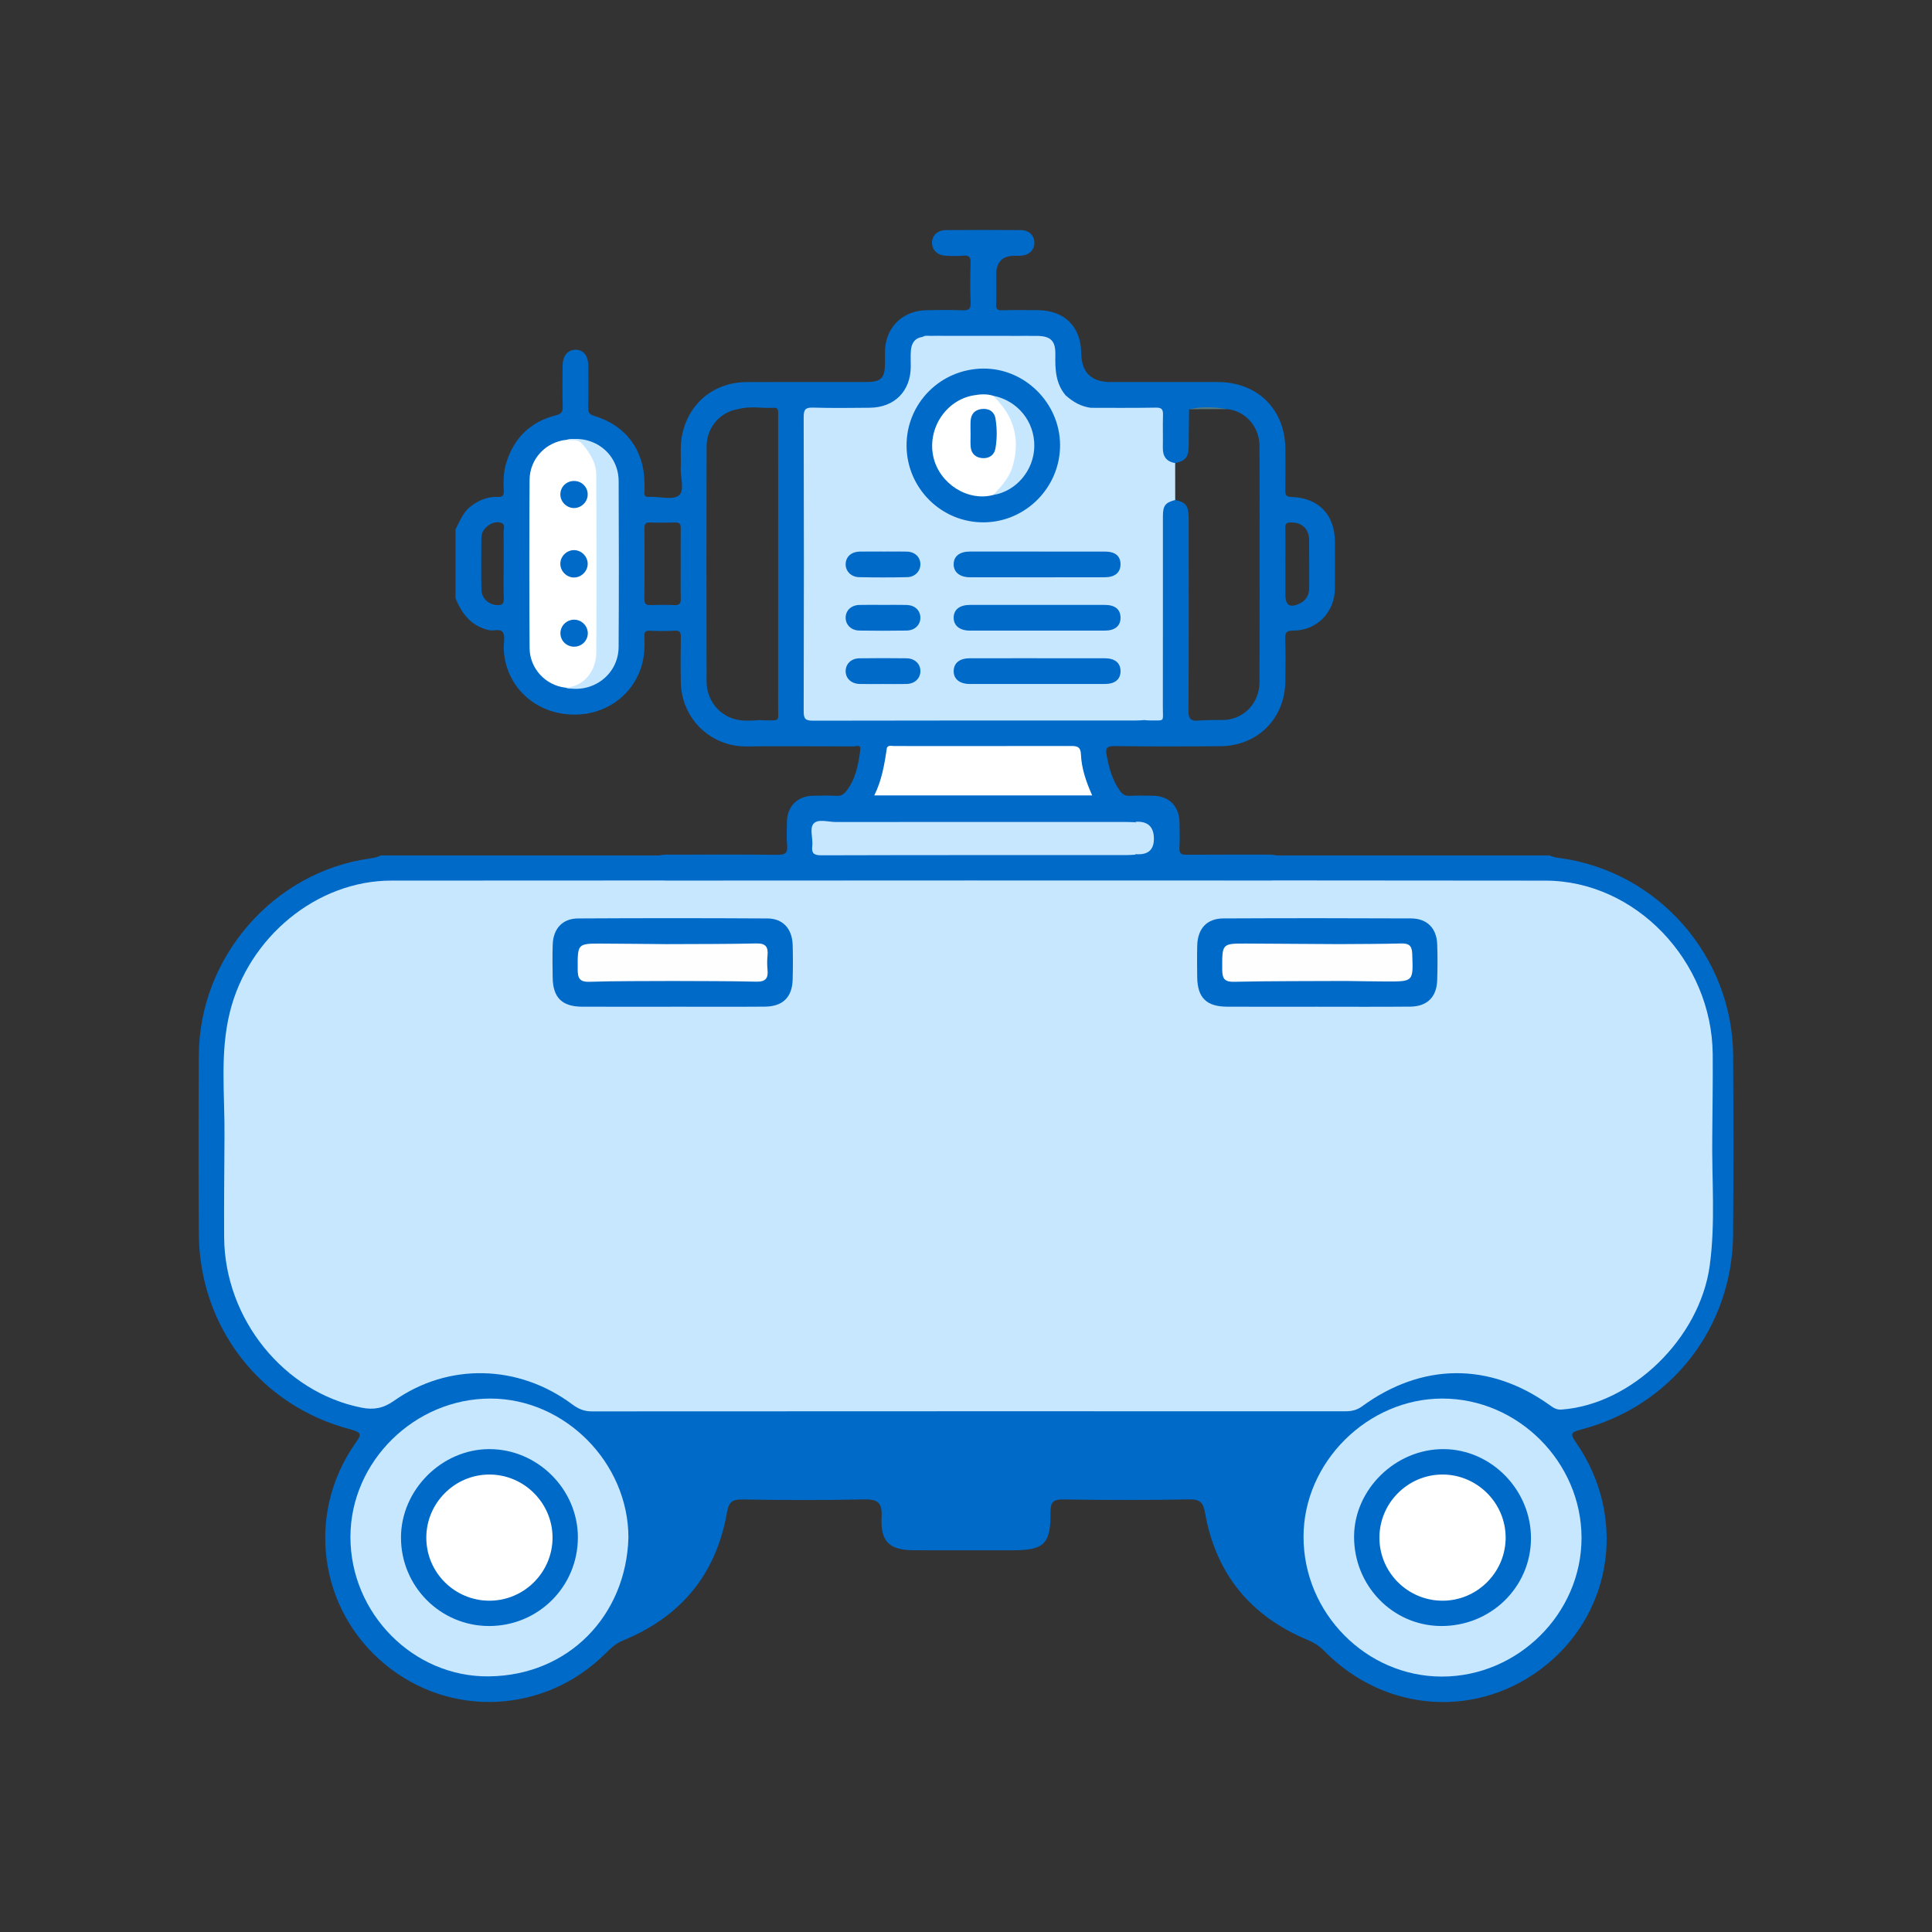
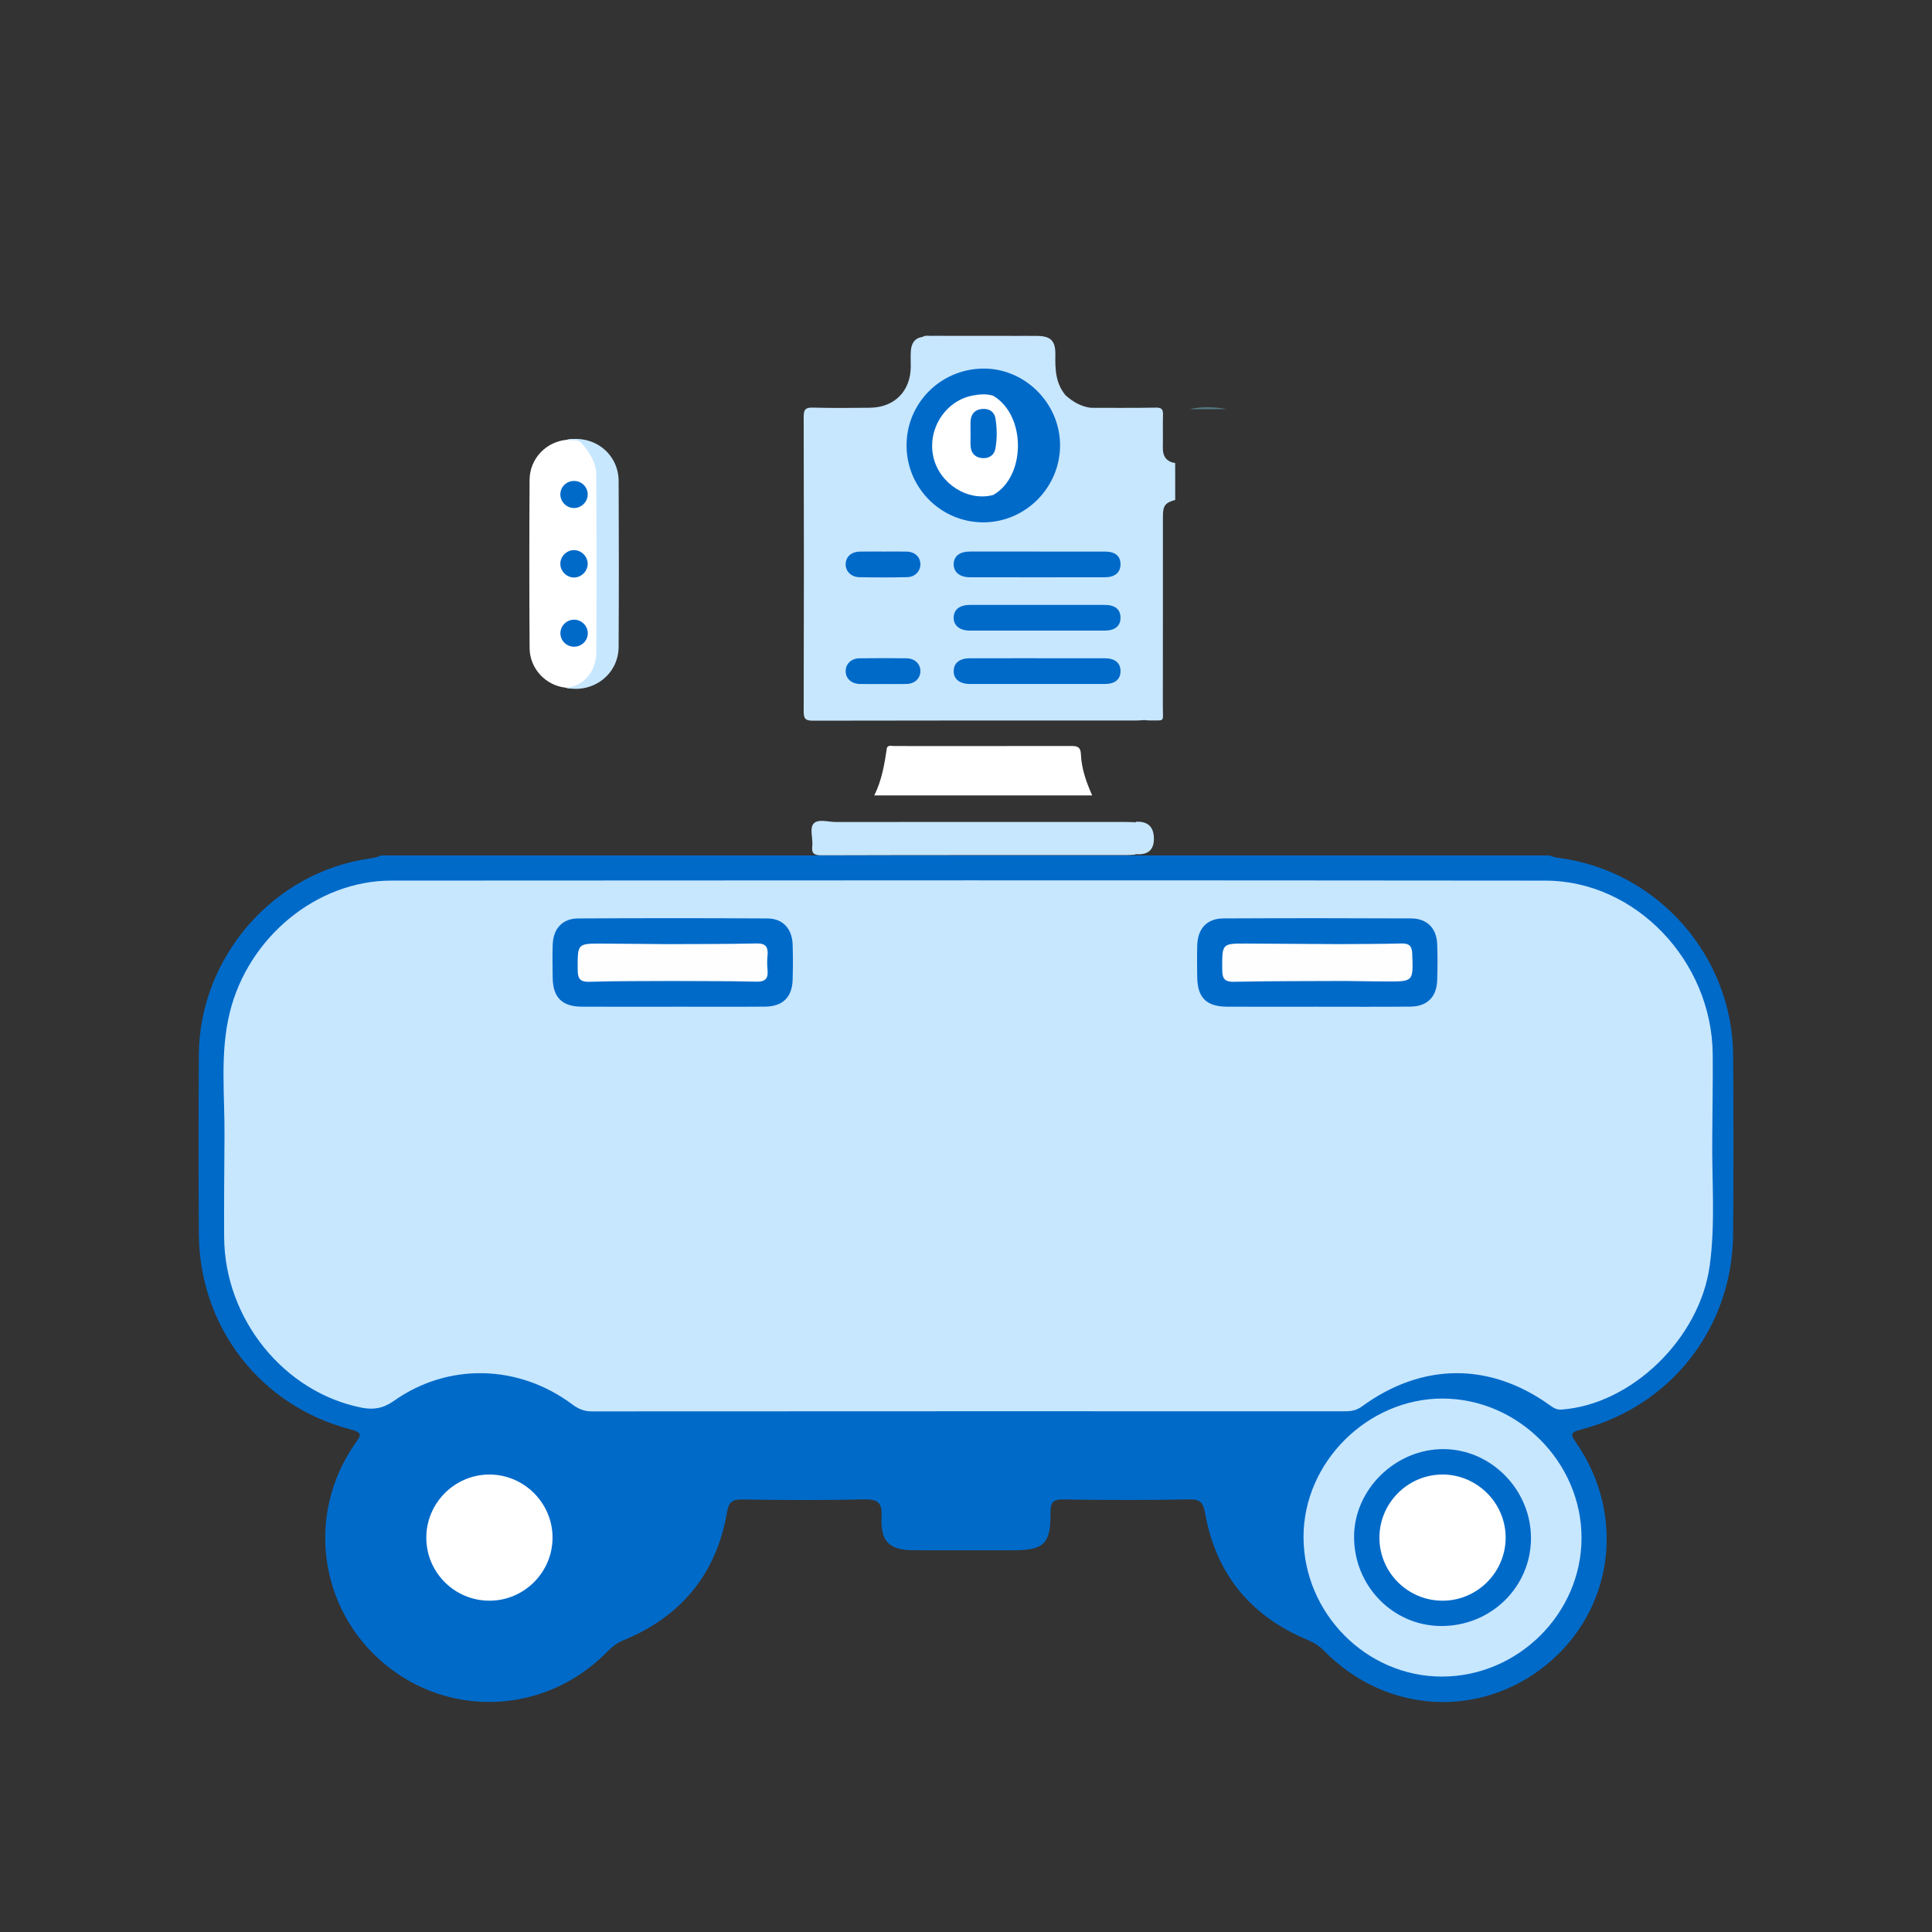
<svg xmlns="http://www.w3.org/2000/svg" id="_Слой_1" data-name="Слой 1" width="200" height="200" viewBox="0 0 200 200">
  <rect x="0" y="0" width="200" height="200" fill="#333333" stroke="none" />
  <defs>
    <style>
      .cls-1 {
        fill: #fefefe;
      }

      .cls-1, .cls-2, .cls-3, .cls-4, .cls-5 {
        stroke-width: 0px;
      }

      .cls-2 {
        fill: #c7e7ff;
      }

      .cls-3 {
        fill: #fff;
      }

      .cls-4 {
        fill: #006ac9;
      }

      .cls-5 {
        fill: #537982;
      }
    </style>
  </defs>
  <path class="cls-4" d="m161.429,88.821c-.423-.057-.753-.137-1.009-.266H39.441c-.292.145-.664.245-1.151.313-10.01,1.402-17.656,10.247-17.709,20.371-.032,6.159-.037,12.317.002,18.477.06,9.649,6.359,17.82,15.682,20.248,1.34.35,1.094.62.482,1.498-5.089,7.311-3.74,17.143,3.078,22.803,6.778,5.625,16.575,5.152,22.859-1.103.536-.533,1.051-1.03,1.805-1.339,6.006-2.455,9.663-6.868,10.776-13.292.169-.972.487-1.324,1.533-1.307,4.195.068,8.395.091,12.589-.006,1.44-.033,1.958.28,1.876,1.825-.136,2.567.816,3.436,3.374,3.439,5.396.008,4.791.003,10.187.002,3.252,0,3.95-.647,3.923-3.893-.008-1.038.226-1.385,1.329-1.368,4.359.067,8.721.078,13.079-.006,1.164-.021,1.415.429,1.596,1.433,1.127,6.278,4.692,10.633,10.566,13.094.661.277,1.231.614,1.745,1.141,6.368,6.511,16.136,7.097,23.074,1.409,6.886-5.644,8.206-15.438,3.036-22.929-.634-.919-.609-1.093.518-1.387,9.332-2.436,15.646-10.569,15.722-20.222.048-6.158.038-12.317.003-18.476-.059-10.295-7.781-19.098-17.986-20.462Z" />
  <path class="cls-2" d="m177.253,117.642c.018-2.832.07-5.665.047-8.496-.077-9.662-7.988-17.974-17.316-17.984-39.826-.041-79.652-.034-119.479-.003-7.723.006-14.802,5.872-16.717,13.647-1.044,4.238-.509,8.551-.549,12.837h0c-.014,3.488-.061,6.975-.035,10.463.063,8.449,6.198,16.024,14.222,17.614,1.212.24,2.221.096,3.346-.699,5.629-3.978,12.912-3.786,18.471.362.63.47,1.226.724,2.011.723,25.995-.017,51.99-.015,77.984-.01.641 0,1.194-.095,1.762-.51,6.217-4.534,13.201-4.574,19.397-.147.387.276.7.518,1.26.478,7.246-.523,14.301-7.354,15.333-14.898.608-4.448.204-8.917.263-13.376Z" />
-   <path class="cls-2" d="m65.055,159.182c-.24,8.056-6.188,14.261-14.442,14.356-7.844.09-14.344-6.537-14.337-14.436.006-7.797,6.632-14.336,14.511-14.323,7.697.013,14.269,6.647,14.268,14.403Z" />
  <path class="cls-2" d="m149.317,144.779c7.832-.001,14.407,6.586,14.403,14.431-.004,7.826-6.589,14.356-14.469,14.348-7.831-.008-14.319-6.575-14.31-14.484.009-7.708,6.633-14.294,14.376-14.296Z" />
  <path class="cls-4" d="m69.539,104.216c-3.104 0-6.209.014-9.313-.005-2.047-.012-2.983-.954-3.013-2.991-.017-1.143-.035-2.288.003-3.431.055-1.656,1.006-2.703,2.631-2.712,6.535-.037,13.071-.038,19.606.001,1.608.01,2.554,1.078,2.603,2.739.036,1.197.032,2.397-.001,3.594-.049,1.819-1.023,2.781-2.877,2.796-3.213.026-6.427.007-9.64.007Z" />
  <path class="cls-4" d="m136.193,104.216c-3.05 0-6.1.011-9.15-.003-2.159-.01-3.082-.929-3.108-3.062-.013-1.089-.027-2.179.002-3.268.046-1.754.994-2.799,2.703-2.808,6.481-.032,12.962-.031,19.443-0,1.647.008,2.632,1.021,2.694,2.65.047,1.251.04,2.506 0,3.757-.055,1.728-1.032,2.706-2.782,2.724-3.267.032-6.535.009-9.803.01Z" />
  <path class="cls-4" d="m41.509,159.173c-.001-4.934,4.214-9.158,9.142-9.161,4.993-.003,9.162,4.144,9.171,9.122.008,5.107-4.104,9.206-9.22,9.191-5.024-.016-9.091-4.109-9.092-9.151Z" />
  <path class="cls-4" d="m149.455,150.012c4.945.032,9.058,4.25,9.031,9.261-.027,5.067-4.204,9.106-9.359,9.051-4.989-.053-8.988-4.202-8.953-9.29.033-4.888,4.319-9.054,9.281-9.022Z" />
  <path class="cls-1" d="m79.453,100.384c-.049-.485-.047-.983-0-1.468.083-.872-.166-1.274-1.153-1.251-3.102.071-6.205.055-9.308.072-2.221-.019-4.441-.045-6.662-.055-2.568-.011-2.533-.004-2.528,2.609.002.91.131,1.377,1.22,1.343,2.868-.09,5.741-.062,8.611-.082h0c2.885.017,5.771 0,8.655.07.966.023,1.256-.347,1.165-1.237Z" />
  <path class="cls-1" d="m146.194,98.75c-.033-.891-.358-1.102-1.166-1.081-2.122.055-4.245.048-6.367.066v0c-3.201-.02-6.401-.045-9.603-.058-2.576-.011-2.54-.004-2.535,2.612.002.912.134,1.369,1.222,1.345,3.85-.082,7.703-.064,11.555-.084,1.415.018,2.829.048,4.244.052,2.797.007,2.755.002,2.649-2.852Z" />
  <path class="cls-3" d="m57.199,159.162c.007,3.59-2.928,6.535-6.519,6.542-3.606.007-6.537-2.904-6.549-6.505-.012-3.592,2.924-6.546,6.515-6.556,3.588-.01,6.546,2.933,6.553,6.52Z" />
  <path class="cls-3" d="m149.284,152.642c3.588-.024,6.559,2.908,6.58,6.493.021,3.59-2.904,6.549-6.492,6.569-3.603.02-6.55-2.883-6.575-6.478-.026-3.592,2.898-6.559,6.488-6.583Z" />
  <g>
-     <path class="cls-4" d="m138.194,56.132c-.004-2.844-1.677-4.601-4.525-4.688-.537-.016-.621-.206-.613-.672.025-1.422.016-2.844.007-4.266-.025-4.126-2.866-6.949-7.003-6.957-3.704-.006-7.407-.001-11.11-.001q-2.988,0-3.022-3.017c-.031-2.709-1.739-4.402-4.471-4.422-1.244-.009-2.489-.021-3.733.008-.458.011-.619-.112-.603-.589.035-1.036.01-2.074.01-3.111q0-1.939,1.897-1.941c.237-0.0.476.015.711-.009.838-.084,1.359-.624,1.339-1.371-.019-.741-.559-1.271-1.413-1.277-2.577-.02-5.155-.019-7.733,0-.895.007-1.463.569-1.448,1.336.014.732.564,1.269,1.401,1.313.621.033,1.248.053,1.865-.004.623-.057.739.204.725.76-.035,1.362-.056,2.728.007,4.087.033.712-.232.832-.861.809-1.243-.045-2.489-.034-3.733-.007-2.213.048-3.887,1.456-4.216,3.571-.094.609-.051,1.241-.054,1.862-.008,1.605-.39,2-1.976,2.001-4.118.003-8.237-.013-12.355.006-3.479.016-6.157,2.328-6.722,5.75-.17,1.032-.045,2.07-.097,3.104-.05.993.44,2.36-.189,2.875-.607.498-1.92.133-2.924.147-.03 0-.06-.004-.089 0-.404.06-.61-.067-.557-.52.035-.292.008-.592.006-.888-.017-3.414-1.931-5.999-5.216-6.973-.508-.151-.616-.383-.605-.867.032-1.421.017-2.844.009-4.266-.006-1.106-.507-1.728-1.351-1.706-.813.021-1.302.633-1.31,1.678-.011,1.392-.032,2.786.011,4.177.018.57-.134.783-.717.932-2.614.666-4.323,2.328-5.125,4.91-.294.948-.316,1.928-.263,2.905.027.51-.138.649-.638.63-1.046-.04-1.959.348-2.784.982-.804.617-1.13,1.535-1.569,2.385v7.112c.648,1.634,1.636,2.893,3.464,3.315.501.116,1.203-.217,1.46.267.222.418.049,1.043.063,1.576.093,3.506,2.629,6.306,6.17,6.813,3.648.523,6.963-1.456,8.053-4.792.347-1.063.385-2.152.341-3.249-.016-.415.094-.573.536-.556.858.034,1.721.052,2.576-.005.592-.039.671.2.661.708-.029,1.54-.034,3.082-.003,4.622.065,3.224,2.24,5.862,5.374,6.518,1.022.214,2.068.112,3.103.115,3.141.008,6.281-.003,9.422.015.247.001.76-.249.68.359-.196,1.501-.458,2.984-1.422,4.235-.273.354-.546.552-1.027.525-.827-.046-1.659-.029-2.488-.009-1.551.036-2.614,1.09-2.65,2.627-.019.829-.067,1.665.013,2.487.082.834-.222,1.007-1.011.999-3.851-.041-7.703-.025-11.555-.013-.985.003-1.547.511-1.555,1.325-.008.825.538,1.301,1.534,1.335.178.006.356.001.533.001,20.532,0,41.064 0,61.596-.001.296,0,.595.01.887-.03.817-.113,1.317-.817,1.114-1.602-.217-.84-.866-1.038-1.644-1.036-2.844.007-5.689-.01-8.533.014-.556.005-.791-.113-.755-.723.052-.886.033-1.778.007-2.666-.049-1.672-1.092-2.695-2.75-2.719-.8-.011-1.602-.035-2.399.01-.481.027-.766-.168-1.025-.532-.794-1.114-1.135-2.388-1.373-3.707-.116-.643-.002-.922.775-.912,3.673.046,7.348.046,11.021.012,3.836-.035,6.652-2.861,6.708-6.685.022-1.481.042-2.964-.012-4.444-.024-.663.154-.831.824-.835,2.464-.016,4.292-1.884,4.319-4.35.017-1.6.005-3.2.003-4.8Zm-86.056,2.284c-0,1.185-.03,2.371.013,3.554.022.591-.228.703-.736.665-.868-.066-1.564-.71-1.579-1.613-.03-1.777-.016-3.554-.004-5.331.004-.616.338-1.06.844-1.375.397-.247.874-.346,1.276-.158.38.177.17.64.177.972.024,1.095.009,2.192.009,3.287Zm17.682,4.224c-.828-.034-1.658-.027-2.487-.002-.448.013-.628-.122-.625-.6.019-2.457.015-4.915.003-7.373-.002-.411.125-.586.556-.575.888.022,1.777.023,2.665,0,.454-.012.541.208.537.598-.014,1.243-.005,2.487-.005,3.731 0,1.184-.018,2.369.009,3.553.011.493-.14.689-.653.668Zm9.429,11.934c-.206.002-.413-.02-.62-.031-.797.06-1.604.117-2.386-.054-1.797-.393-3.094-2.014-3.098-3.94-.017-8.104-.019-16.208.001-24.312.005-2.017,1.408-3.608,3.311-3.897.001-0.0.003-0.0.004-.001,1.222-.329,2.465-.053,3.696-.125.314-.018.402.182.398.456-.004.237 0.0.474 0.0.711 0,9.953.003,19.906-.003,29.858-.001,1.503.218,1.317-1.304,1.335Zm51.133-3.954c-.01,2.121-1.54,3.762-3.568,3.909-.915.017-1.834-.009-2.745.064-.786.063-1.044-.158-1.039-1.002.038-6.653.022-13.308.02-19.961-0-1.267-.288-1.644-1.393-1.876-.433-1.273-.43-2.547-.004-3.82,1.048-.212,1.381-.607,1.397-1.683.019-1.296.031-2.592.046-3.887,1.302-.154,2.604-.131,3.907-.014-.001-.001-.002-.003-.003-.004,1.896.176,3.367,1.784,3.381,3.79.027,3.578.011,7.156.012,10.734,0,4.584.012,9.167-.009,13.751Zm5.146-9.808c.002.746-.277,1.324-.969,1.656-1.029.494-1.495.209-1.495-.905,0-1.067,0-2.133 0-3.199,0-1.244.018-2.489-.01-3.733-.01-.439.141-.543.558-.546,1.171-.009,1.897.647,1.91,1.84.018,1.629.001,3.258.006,4.888Z" />
    <path class="cls-2" d="m110.309,40.921c.763.683,1.617,1.181,2.656,1.3,1.595.119,3.194.058,4.789.036.7-.01.981.25.983.91.001.207.011.414.011.622.001,9.77.002,19.54-.003,29.31-0.0.496.079,1.017-.286,1.445-.265.014-.531.041-.796.041-11.165.002-22.33-.007-33.495.02-.779.002-.974-.181-.972-.969.03-10.158.03-20.316 0-30.474-.002-.798.213-.989.985-.966,1.953.057,3.909.034,5.863.014,2.55-.027,4.216-1.708,4.237-4.241.005-.563-.032-1.128.014-1.687.062-.739.393-1.294,1.21-1.404,1.208-.155,2.421-.055,3.631-.065,2.399-.019,4.799.028,7.198-.024.808-.018,1.125.351,1.274,1.037.127.586.118,1.181.089,1.771-.073,1.494.561,2.5,1.976,3.007.223.08.412.233.634.319Z" />
    <path class="cls-3" d="m58.523,71.183c-2.043-.235-3.685-1.969-3.699-4.096-.039-5.802-.037-11.605-.002-17.407.013-2.2,1.702-3.952,3.842-4.153,1.197-.286,1.972.246,2.544,1.256.507.896.805,1.831.804,2.868-.004,5.799-.004,11.598 0,17.396.001,1.036-.298,1.967-.789,2.873-.602,1.11-1.452,1.586-2.7,1.263Z" />
    <path class="cls-2" d="m121.653,47.934c.001,1.274.002,2.547.004,3.821-1.034.281-1.272.583-1.273,1.697-.004,6.604.004,13.208-.007,19.812-.002,1.505.256,1.299-1.3,1.319-.206.003-.412-.026-.618-.04-0-10.385-.009-20.769.016-31.154.002-.795-.182-1.058-1.022-1.056-1.495.005-3.001.206-4.489-.113,2.238-.003,4.477.017,6.715-.022.623-.011.73.234.713.777-.034,1.118.007,2.239-.015,3.358-.018.906.361,1.457,1.276,1.601Z" />
    <path class="cls-2" d="m58.523,71.183c1.8-.08,3.193-1.59,3.204-3.646.032-6.129.031-12.258-.005-18.387-.007-1.254-.668-2.293-1.481-3.233-.454-.525-1.054-.255-1.577-.39,2.841-.543,5.366,1.438,5.378,4.289.025,5.719.03,11.438-.003,17.157-.017,2.865-2.698,4.872-5.516,4.209Z" />
    <path class="cls-3" d="m111.898,78.093c-.031-.735-.328-.87-.979-.868-6.125.014-12.25.001-18.376.004-.245,0-.54-.126-.727.166h0c-.249,1.675-.515,3.346-1.31,4.944h22.556c-.634-1.419-1.103-2.792-1.164-4.246Z" />
    <path class="cls-2" d="m110.309,40.921c-1.75-.055-2.854-1.186-2.882-2.903-.012-.762.095-1.527-.095-2.291-.152-.61-.43-.855-1.101-.849-3.575.029-7.15.004-10.725-.002.239-.169.514-.109.775-.109,3.667-.002,7.334-.004,11.001.005,1.488.004,1.996.491,1.968,1.963-.029,1.501.027,2.962,1.059,4.186Z" />
    <path class="cls-2" d="m117.568,85.068v.149c-.013-.033-.022-.066-.035-.099-.355-.01-.709-.03-1.064-.03-9.977-.002-19.954-.005-29.931.006-.789.001-1.827-.345-2.3.151-.468.49-.064,1.524-.151,2.311-.084.758.135.988.946.985,10.539-.032,21.079-.021,31.618-.023.294,0,.589-.029.884-.045.013-.034.023-.068.035-.103,0,.018,0,.036 0.0.053q1.881.152,1.881-1.59,0-1.867-1.883-1.764Z" />
    <path class="cls-5" d="m127.005,42.35c-1.303.005-2.606.009-3.909.014,1.302-.295,2.605-.255,3.909-.014Z" />
    <path class="cls-4" d="m93.846,46.158c-.027-4.394,3.492-7.951,7.916-8.003,4.296-.05,7.937,3.542,7.976,7.87.039,4.38-3.521,8.012-7.887,8.048-4.383.035-7.978-3.519-8.004-7.915Z" />
    <path class="cls-4" d="m107.346,57.096c2.34 0,4.681-.004,7.021.002,1.08.003,1.627.454,1.628,1.316.001.848-.574,1.344-1.626,1.345-4.651.008-9.302.007-13.954 0-1.077-.001-1.717-.543-1.691-1.389.025-.807.632-1.272,1.688-1.274,2.311-.005,4.622-.001,6.932-.001Z" />
    <path class="cls-4" d="m107.35,62.617c2.341-0,4.681-.006,7.022.002,1.07.004,1.624.471,1.624,1.331-.001.849-.574,1.329-1.631,1.331-4.652.005-9.303.005-13.955.001-1.077-.001-1.714-.535-1.685-1.384.028-.811.632-1.276,1.692-1.279,2.311-.006,4.622-.002,6.933-.002Z" />
    <path class="cls-4" d="m107.346,68.142c2.341-0,4.682-.004,7.022.002,1.054.003,1.629.483,1.629,1.332-0.0.851-.574,1.33-1.628,1.331-4.652.004-9.304.004-13.956 0-1.086-.001-1.716-.524-1.687-1.376.028-.818.63-1.286,1.686-1.288,2.311-.005,4.622-.002,6.934-.002Z" />
    <path class="cls-4" d="m91.379,70.808c-.8 0-1.6.017-2.399-.005-.871-.024-1.457-.596-1.438-1.359.018-.729.586-1.284,1.411-1.296,1.629-.023,3.258-.022,4.887-.001.875.011,1.46.594,1.439,1.358-.02.734-.584,1.273-1.412,1.297-.829.024-1.658.005-2.488.005Z" />
-     <path class="cls-4" d="m91.45,62.619c.8.001,1.599-.016,2.398.006.843.023,1.399.536,1.428,1.271.03.762-.554,1.366-1.42,1.379-1.628.025-3.257.025-4.886.001-.865-.013-1.452-.612-1.429-1.372.022-.729.587-1.258,1.421-1.281.829-.023,1.658-.005,2.487-.004Z" />
    <path class="cls-4" d="m91.476,57.097c.799 0,1.599-.017,2.398.005.834.023,1.393.556,1.404,1.29.011.724-.547,1.338-1.361,1.356-1.657.037-3.316.035-4.973.002-.859-.017-1.442-.651-1.402-1.402.039-.729.603-1.23,1.447-1.248.829-.017,1.658-.004,2.487-.003Z" />
    <g>
      <path class="cls-4" d="m60.838,58.407c-.025.766-.696,1.399-1.459,1.375-.767-.024-1.398-.693-1.374-1.458.024-.768.692-1.398,1.457-1.374.765.024,1.4.697,1.375,1.457Z" />
      <path class="cls-4" d="m59.381,52.592c-.767-.024-1.397-.689-1.373-1.452.024-.777.664-1.371,1.456-1.351.785.02,1.397.659,1.374,1.434-.023.765-.691,1.392-1.457,1.369Z" />
      <path class="cls-4" d="m60.848,65.571c-.011.773-.65,1.384-1.436,1.374-.787-.01-1.409-.639-1.398-1.413.011-.768.661-1.394,1.435-1.383.774.011,1.409.656,1.399,1.421Z" />
    </g>
    <path class="cls-3" d="m102.812,51.241c-2.626.7-5.561-1.166-6.188-3.934-.652-2.876,1.246-5.837,4.084-6.365.702-.131,1.407-.194,2.106.025,3.435,2.027,3.403,8.362-.002,10.274Z" />
-     <path class="cls-2" d="m102.812,51.241c.855-.898,1.701-1.818,2.04-3.043.673-2.435.275-4.658-1.447-6.578-.196-.219-.394-.436-.591-.654,2.533.506,4.293,2.67,4.257,5.233-.035,2.488-1.875,4.666-4.258,5.041Z" />
+     <path class="cls-2" d="m102.812,51.241Z" />
    <path class="cls-4" d="m100.472,44.905c0-.443-.021-.887.005-1.328.042-.714.432-1.155,1.144-1.237.753-.086,1.315.267,1.434,1.006.164,1.017.169,2.062-.008,3.08-.122.703-.674,1.053-1.366.998-.687-.054-1.144-.466-1.2-1.192-.034-.44-.006-.885-.006-1.327-.001-0-.002-0-.004-0Z" />
  </g>
</svg>